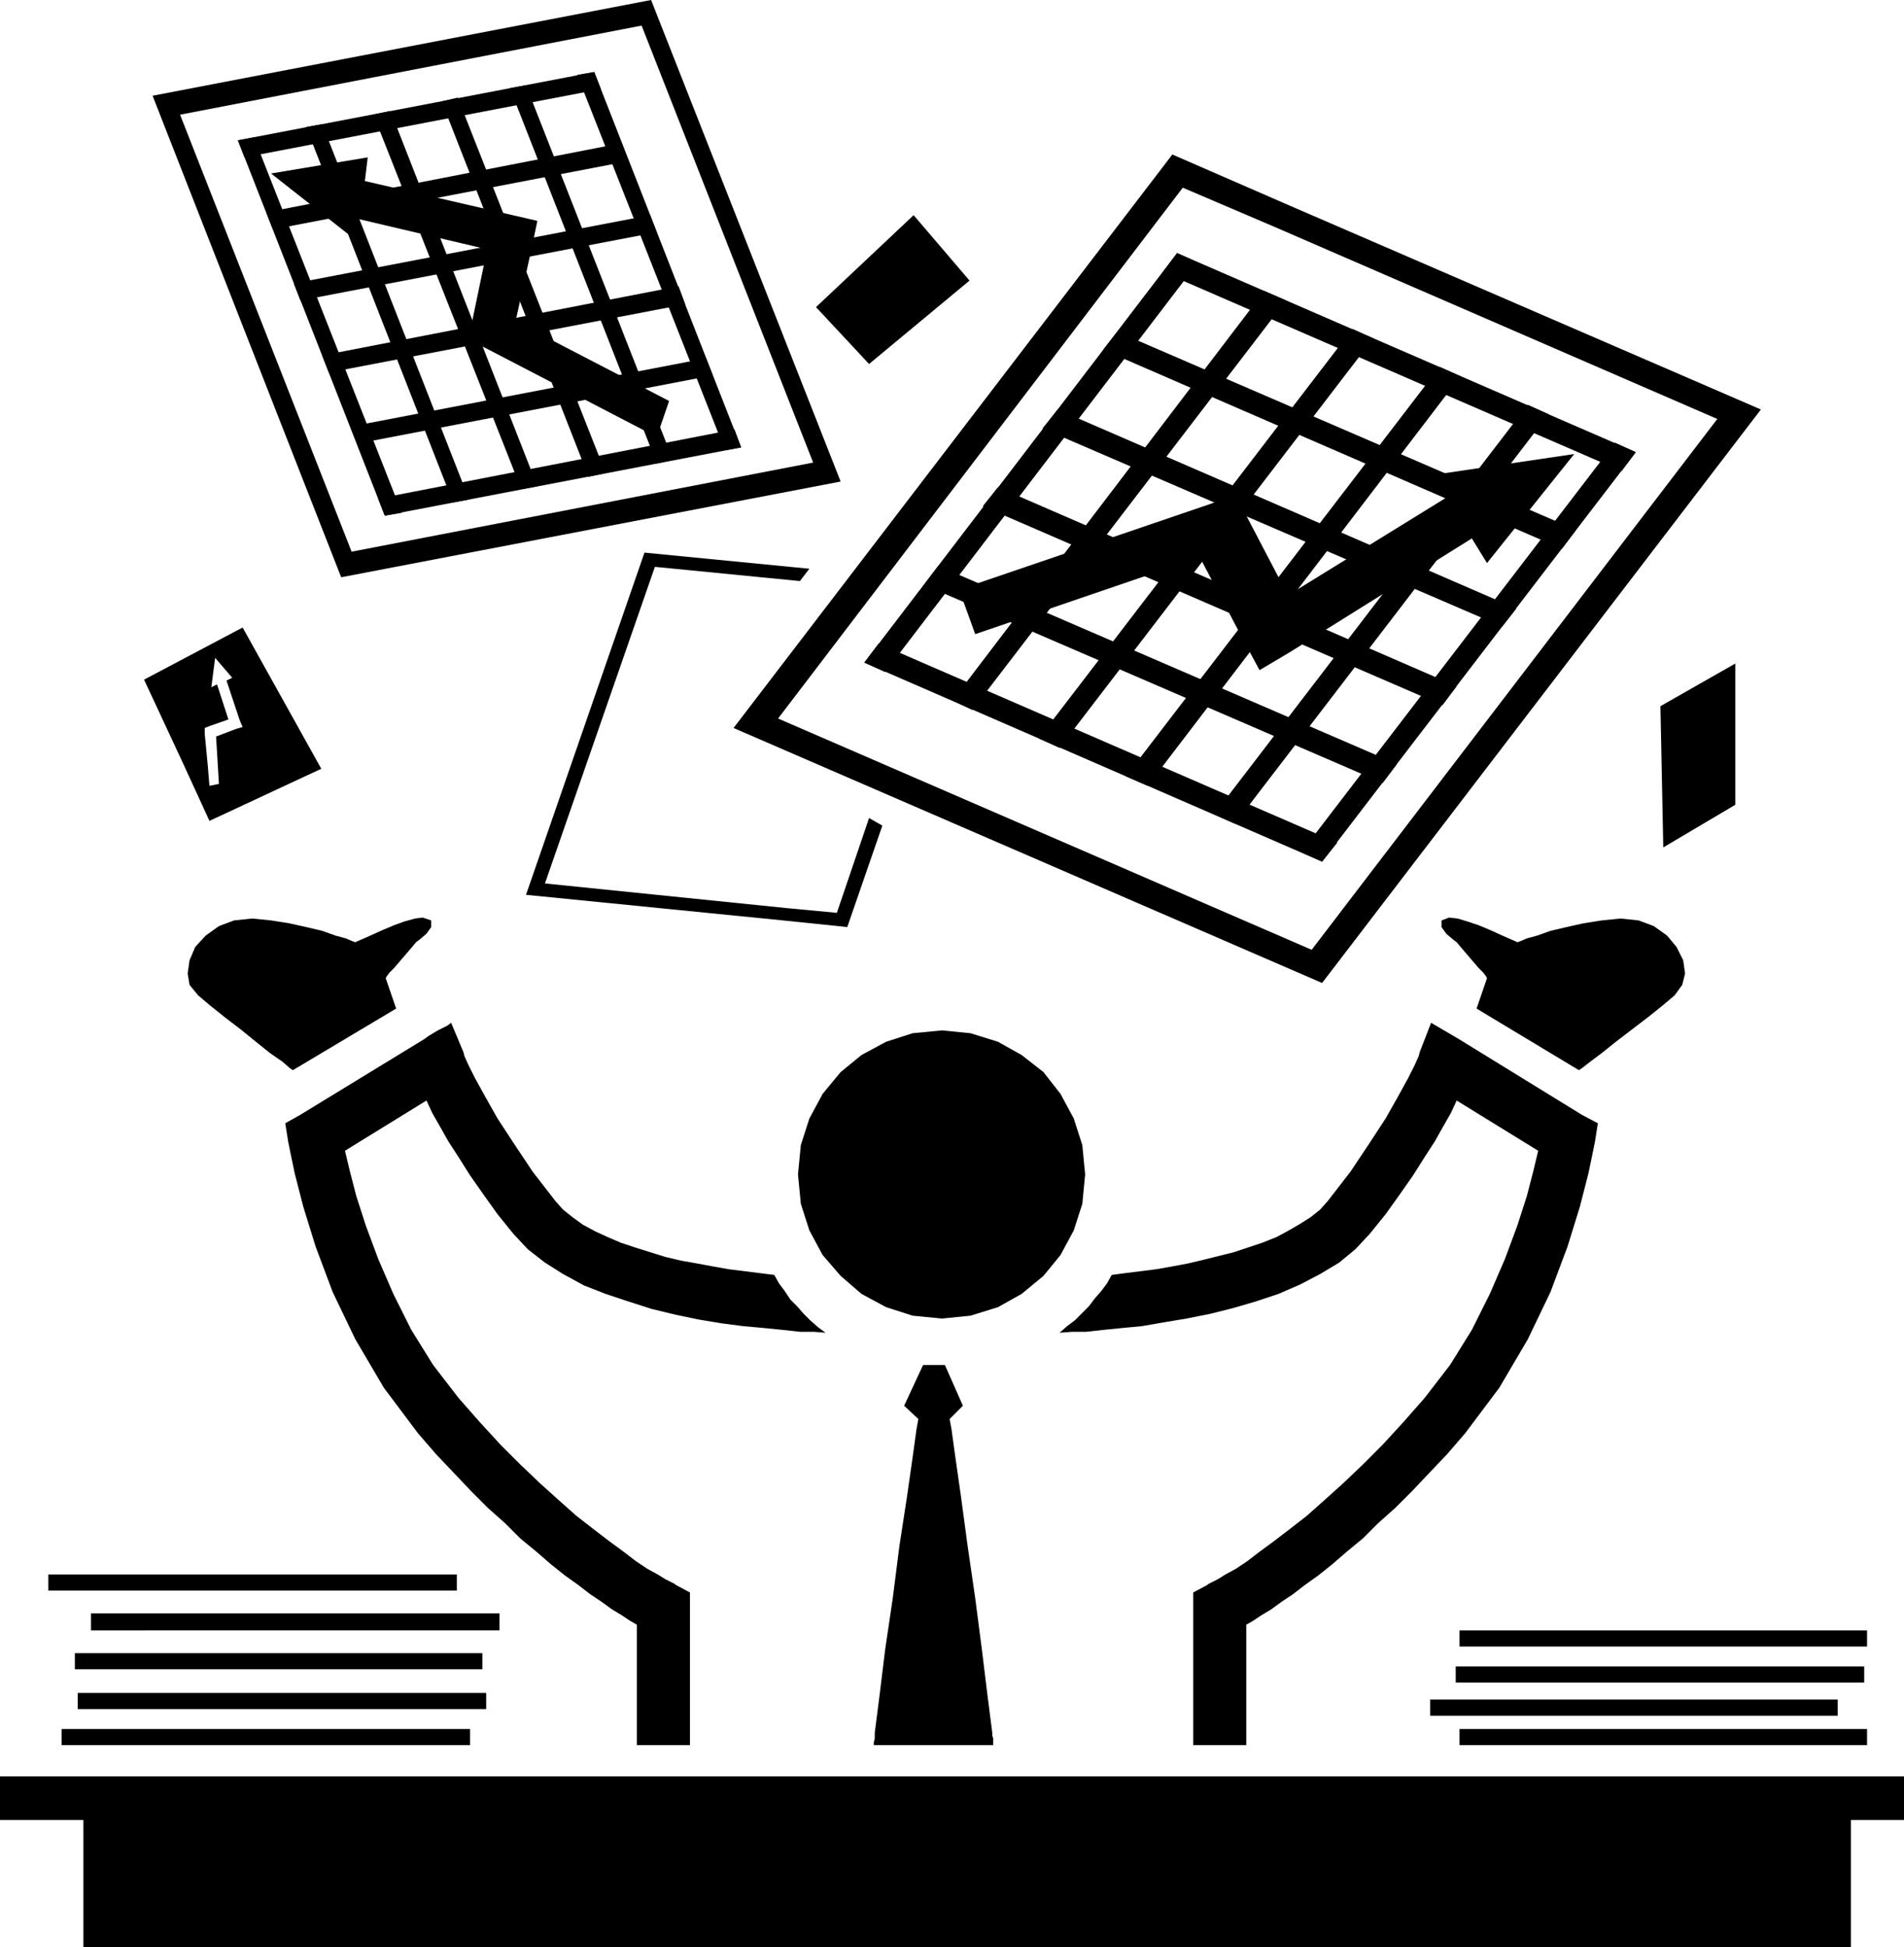
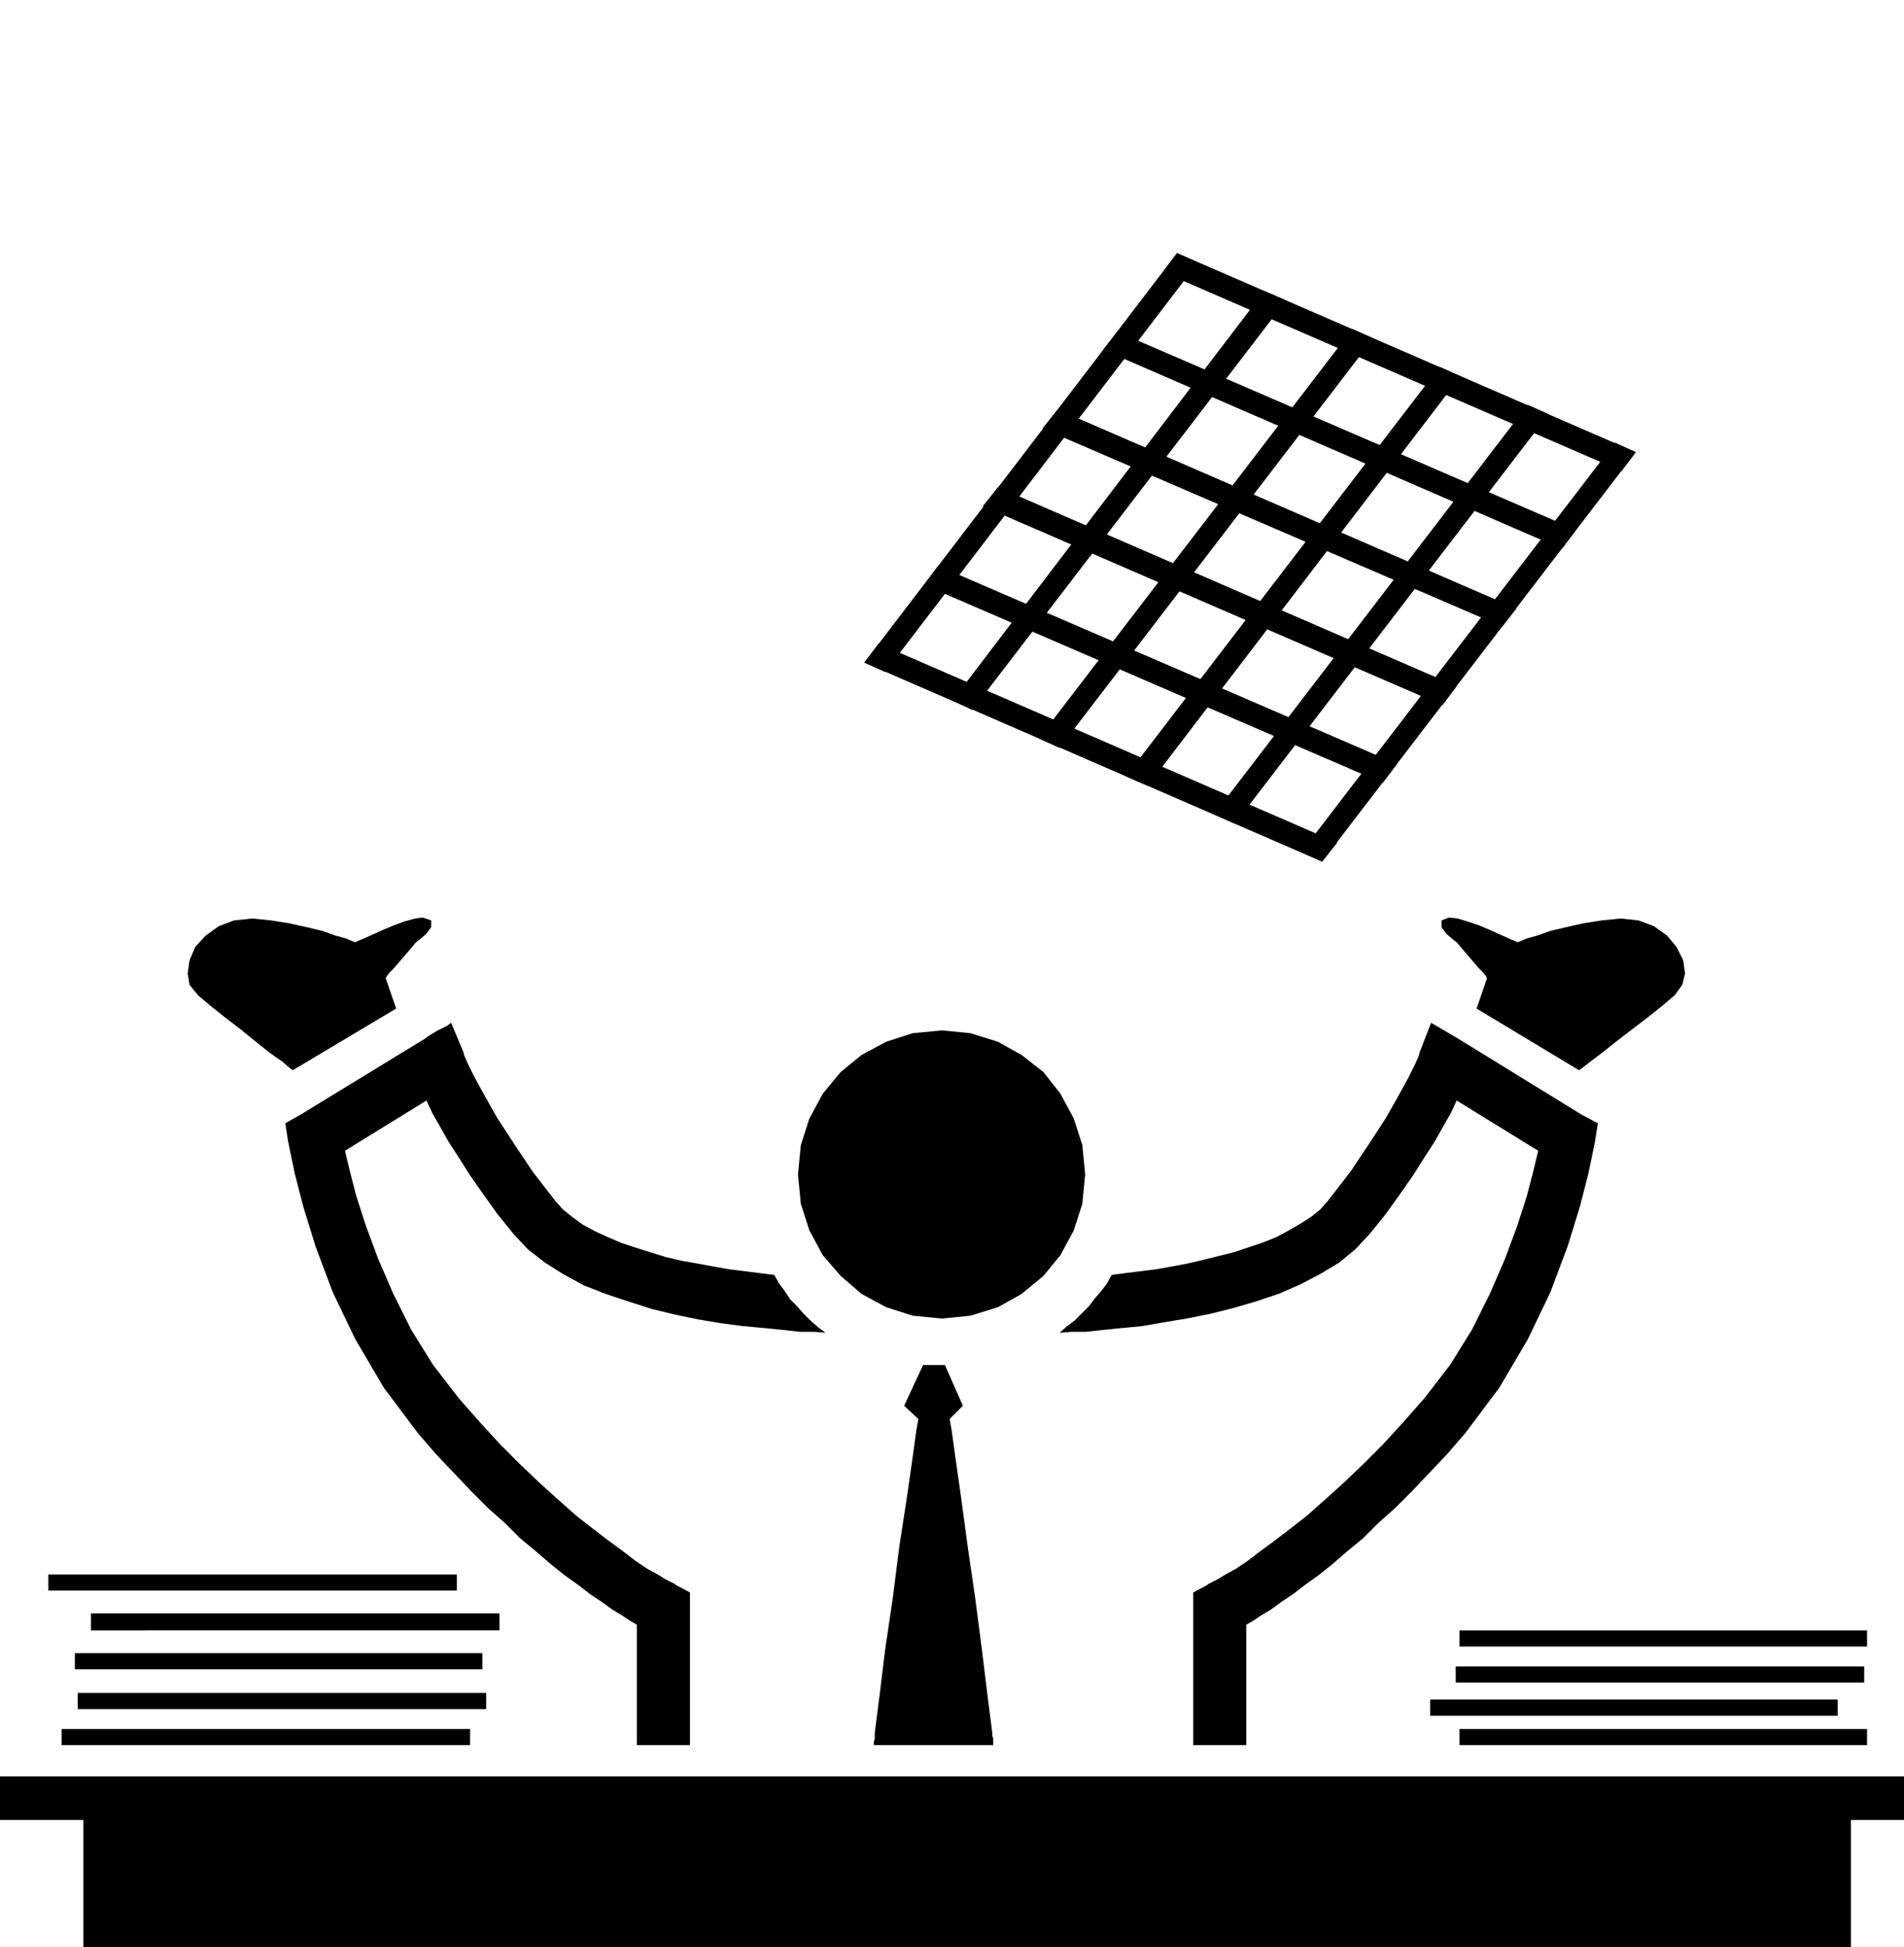
<svg xmlns="http://www.w3.org/2000/svg" width="2.009in" height="2.054in" fill-rule="evenodd" stroke-linecap="round" preserveAspectRatio="none" viewBox="0 0 2009 2054">
  <style>.pen1{stroke:none}.brush2{fill:#000}</style>
  <path d="m994 1087-31 3-28 9-26 14-22 18-19 23-14 26-9 28-3 31 3 31 9 28 14 26 19 22 22 19 26 14 28 9 31 3 30-3 29-9 25-14 23-19 18-22 14-26 9-28 3-31-3-31-9-28-14-26-18-23-23-18-25-14-29-9-30-3zm564-23 11-32-1-2-3-4-5-5-6-7-6-7-6-7-5-6-4-3-7-6-5-7v-7l8-3 9 1 10 3 12 4 12 5 11 5 9 4 7 3 2 1 3-1 7-3 11-3 14-5 17-4 18-4 19-3 20-2 19 2 16 6 14 10 10 12 7 14 2 14-3 12-8 11-13 11-15 12-17 13-17 13-15 12-12 9-9 7-3 2-108-65zm-1140 0-11-32 1-2 3-4 5-5 6-7 6-7 6-7 5-6 4-3 7-6 5-7v-7l-9-3-8 1-11 3-11 4-12 5-11 5-9 4-7 3-2 1-3-1-7-3-11-3-14-5-17-4-18-4-19-3-20-2-19 2-16 6-14 10-11 12-6 14-2 14 2 12 9 11 13 11 15 12 17 13 16 13 15 12 13 9 8 7 3 2 109-65zm310 633v-17l-15-8-1-1-4-2-6-3-8-5-11-6-12-8-13-10-15-11-17-13-18-14-18-16-20-18-21-20-21-21-22-24-22-25-27-35-23-37-19-38-16-37-13-35-10-31-7-27-5-21 86-53 6 13 8 14 9 16 11 17 12 19 14 20 15 21 17 21 15 16 18 14 19 12 22 12 23 9 24 8 25 8 25 6 24 5 24 4 23 3 22 2 20 2 18 2h15l12 1-8-6-8-7-7-7-7-8-7-7-6-9-6-8-5-9-16-2-16-2-16-2-17-3-16-3-17-3-17-4-16-5-16-5-15-5-14-6-13-6-13-7-11-8-10-8-8-9-24-31-20-30-17-26-13-23-11-20-7-14-4-9-1-4-13-31-4 3-10 5-10 6-4 3-131 80-16 9 3 19 2 10 5 24 9 35 13 42 18 48 24 50 30 51 36 48 19 22 19 20 18 19 18 18 18 16 16 16 17 14 15 13 15 12 14 10 13 10 12 8 11 8 10 6 9 6 7 4v127h56v-144zm587 17 7-4 9-6 10-6 11-8 12-8 13-10 14-10 15-12 15-13 17-14 16-16 18-16 18-18 18-19 19-20 19-22 36-48 30-51 24-50 18-48 13-42 9-35 5-24 2-10 3-19-17-9-130-80-29-17-12 31-1 4-4 9-7 14-11 20-13 23-17 26-20 30-24 31-8 9-10 8-11 7-12 7-13 7-15 6-15 5-15 5-16 4-16 4-17 4-16 3-17 3-16 2-16 2-15 2-5 9-6 8-7 8-6 8-8 8-7 7-8 6-8 7 13-1h15l18-2 20-2 21-2 23-4 24-4 25-5 24-6 24-7 24-8 23-10 21-11 20-12 17-14 15-16 17-21 15-21 14-20 12-19 11-17 9-16 8-14 6-13 86 53-5 21-7 27-10 31-13 35-16 37-19 38-23 37-27 35-22 25-22 24-21 21-21 20-20 18-18 16-18 14-17 13-15 11-13 10-12 8-11 6-8 5-6 3-4 2-1 1-15 8v161h56v-127zm-268 114-5-39-6-49-7-54-8-55-7-52-6-42-4-29-2-11 14-14-19-43h-23l-20 43 15 14-2 11-4 29-6 42-8 52-7 55-8 54-6 49-5 39v6l-1 4v3h126v-7l-1-3v-3zm962 46H0v46h88v134h1865v-134h56v-46zm-39-50v17h-430v-17h430zm-31-31v17h-430v-17h430zm28-35v17h-431v-17h431zm3-38v17h-430v-17h430zM496 1824v17H65v-17h431zm17-38v17H82v-17h431zm-4-42v17H79v-17h430zm18-42v18H96v-18h431zm-45-41v17H51v-17h431zM1711 497l15-20-484-210-15 20 484 210zm-63 82 15-20-484-209-15 19 484 210zm-63 82 15-19-484-210-16 20 485 209zm-63 83 15-20-484-210-16 20 485 210zm-63 82 15-20-484-209-15 20 484 209zm-64 83 16-20-484-210-15 20 483 210z" class="pen1 brush2" />
  <path d="m1373 899 22 10 331-432-22-10-331 432zm-92-40 22 10 331-432-22-10-331 432zm-93-40 23 10 330-432-22-10-331 432zm-92-40 22 10 331-432-22-10-331 432zm-91-40 21 10 331-432-23-10-329 432zm-93-40 22 10 330-432-22-10-330 432z" class="pen1 brush2" />
-   <path d="m1661 479-149 22 14 24-167 103-45-86-11-20-27 10-264 90 17 47 237-81 49 93 14 26 32-19 192-120 16 26 92-115z" class="pen1 brush2" />
-   <path d="m1361 217-17 22 468 203-428 560-563-244 427-560 96 41 17-22-124-54-463 605 621 269 463-605-497-215zM268 145l-17 3 155 396 18-3-156-396zm72-14-17 3 155 396 17-3-155-396zm72-14-18 4 156 395 17-3-155-396zm71-14-17 4 155 396 18-4-156-396zm72-13-17 3 155 396 17-4L555 90zm72-14-18 3 156 396 17-3L627 76z" class="pen1 brush2" />
-   <path d="m634 94-7-18-376 72 7 18 376-72zm29 76-7-19-375 73 7 18 375-72zm30 75-7-18-376 72 7 18 376-72zm30 76-7-19-376 73 7 18 376-72zm29 75-7-18-375 72 7 18 375-72zm30 76-7-19-376 73 7 18 376-72z" class="pen1 brush2" />
-   <path d="m286 183 89 70 3-22 136 32-16 77-4 18 18 9 181 94 13-38-162-84 18-82 5-24-26-6-156-36 3-25-102 17z" class="pen1 brush2" />
-   <path d="m320 507 20-4-150-382 487-94 181 461-487 94-31-79-20 4 40 102 527-101L687 0 161 101l159 406zm506 464 68 7 37-107-14-8-34 100-53-5-255-26 116-334 153 15 10-13-174-17-125 361 271 27zm926-226 3 149 76-45V700l-79 45zM964 227l-103 97 56 60 106-88-59-69zM339 811l-83-149-104 55 41 88h26l-3-31v-6l5-2 20-7-12-37-6 3 4-31 18 21-6 3 14 42 3 7-7 2-21 8 3 50-10 2-2-24h-26l28 61 118-55z" class="pen1 brush2" />
</svg>